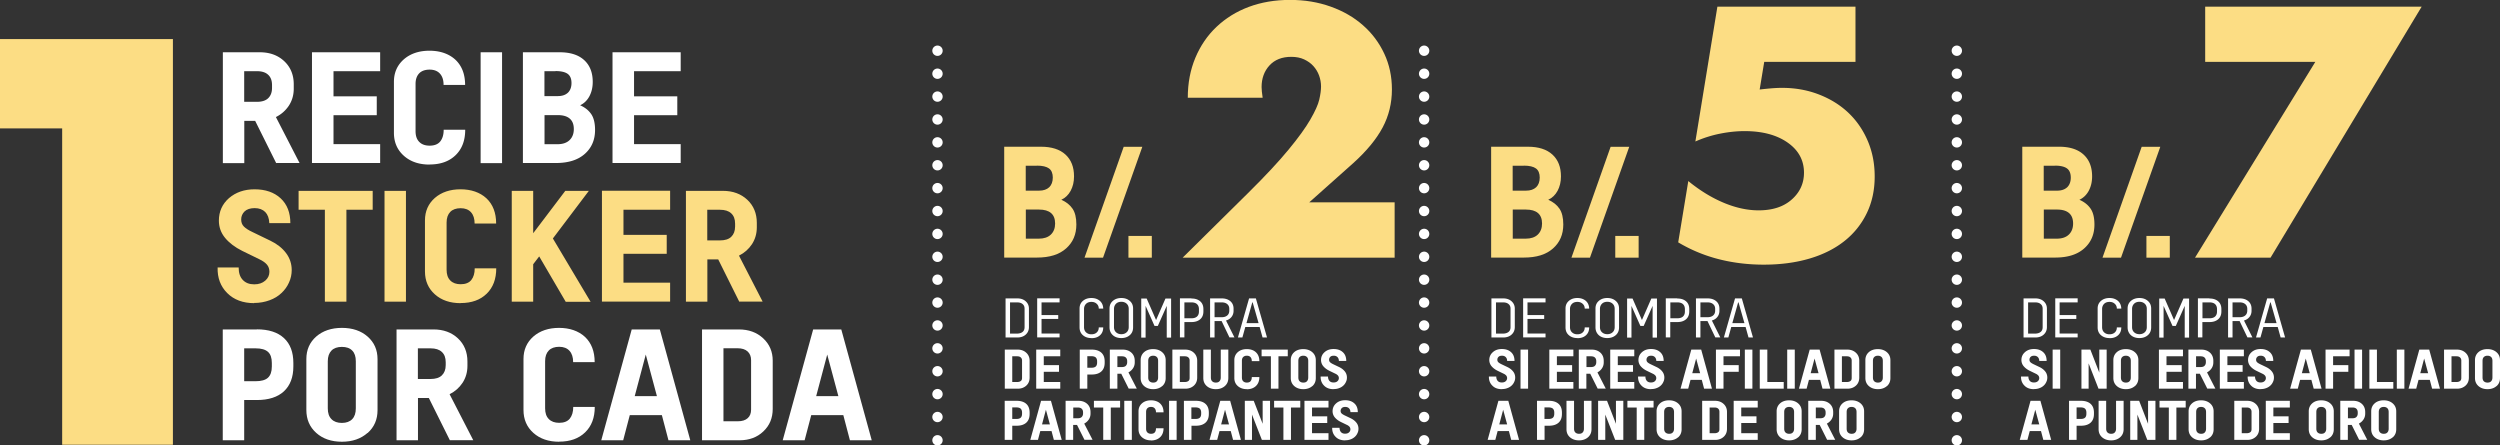
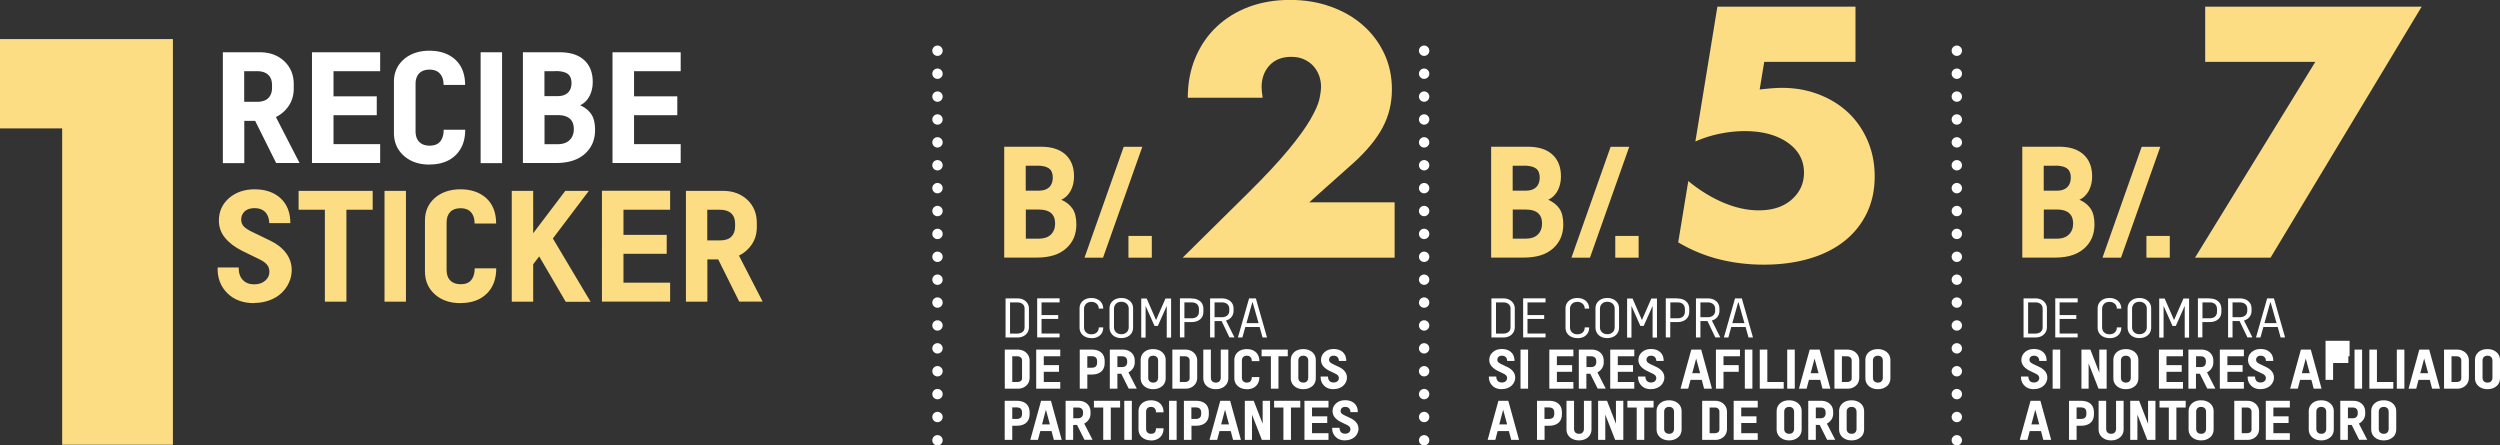
<svg xmlns="http://www.w3.org/2000/svg" id="Layer_1" viewBox="0 0 257.79 45.93">
  <rect x="0" y="0" width="257.79" height="45.93" fill="#333333" stroke="none" />
  <defs>
    <style>.st0{fill:#fff}.st1{stroke-dasharray:0 2.36}.st1,.st2{fill:none;stroke:#fff;stroke-linecap:round;stroke-linejoin:round;stroke-width:1.07px}.st3{fill:#fcdd84}</style>
  </defs>
  <path d="M109.44 20.6c.5.22.88.52 1.15.91.27.39.4.94.4 1.64 0 1.02-.35 1.84-1.06 2.47s-1.7.94-3 .94h-3.38V15.13h3.79c1.1 0 1.94.27 2.53.81s.88 1.29.88 2.25c0 .57-.12 1.06-.35 1.49-.23.42-.55.73-.96.92Zm-2.53-3.51h-1.14v2.57h1.37c.46 0 .8-.12 1.05-.35.24-.23.37-.57.37-1s-.13-.75-.39-.94c-.26-.19-.68-.29-1.25-.29Zm.21 7.52c.53 0 .95-.14 1.24-.42.29-.28.44-.66.44-1.14s-.14-.84-.42-1.08-.69-.36-1.23-.36h-1.37v3h1.35ZM111.83 26.57l4.04-11.43h1.92l-4.05 11.43h-1.91ZM116.36 26.57v-2.24h2.41v2.24h-2.41Z" class="st3" />
  <path d="M103.69 34.8v-4.03h1.22c.35 0 .64.1.86.3s.33.45.33.75v1.91c0 .31-.11.57-.33.77s-.51.3-.87.3h-1.22Zm.45-.4h.72c.25 0 .44-.06.58-.17.14-.11.21-.28.21-.49v-1.91c0-.21-.07-.37-.21-.48-.14-.12-.33-.17-.58-.17h-.71v3.22ZM109.26 31.18h-1.86v1.31h1.72v.4h-1.72v1.5h1.86v.4h-2.31v-4.03h2.31v.4ZM112.53 34.86c-.35 0-.64-.1-.87-.3s-.34-.47-.34-.8v-1.95c0-.32.11-.58.34-.78.23-.2.52-.3.88-.3s.64.1.87.29c.22.2.34.46.35.8h-.46c0-.21-.08-.38-.22-.5-.14-.13-.32-.19-.54-.19-.23 0-.42.07-.55.2s-.21.31-.21.53v1.87c0 .23.07.41.21.54.14.13.32.2.54.2.24 0 .42-.06.56-.19.14-.13.21-.3.21-.52h.46c0 .34-.11.61-.33.81-.22.2-.51.3-.88.3ZM115.63 34.86c-.36 0-.66-.1-.88-.3s-.34-.47-.34-.8v-1.95c0-.32.11-.58.34-.78.23-.2.52-.3.88-.3s.64.1.87.3c.23.2.34.46.34.78v1.95c0 .33-.11.6-.34.8-.23.2-.52.3-.88.3Zm0-.4c.23 0 .41-.07.55-.2.14-.13.21-.31.21-.53v-1.88c0-.22-.07-.4-.21-.53s-.32-.2-.55-.2-.42.07-.55.2-.21.31-.21.53v1.88c0 .22.07.4.21.53.14.13.32.2.55.2ZM120.2 30.78h.56v4.03h-.45v-3.27l-.92 2.07h-.34l-.92-2.07v3.27h-.45v-4.03h.56l.97 2.22.97-2.22ZM122.86 30.78c.38 0 .68.1.9.29s.33.46.33.8v.25c0 .34-.11.61-.33.8-.22.19-.52.29-.9.29h-.73v1.58h-.46v-4.03h1.19Zm.77 1.34v-.24c0-.22-.07-.4-.2-.52s-.33-.18-.58-.18h-.72v1.64h.72c.25 0 .45-.06.58-.18.13-.12.2-.29.2-.52ZM126.78 34.8l-.81-1.69h-.73v1.69h-.46v-4.03h1.2c.37 0 .67.1.89.29.22.19.33.45.33.76v.23c0 .24-.07.45-.21.63-.14.18-.33.3-.57.37l.87 1.74h-.5Zm-1.54-3.62v1.53h.73c.25 0 .44-.06.58-.18s.21-.29.21-.5v-.18c0-.21-.07-.37-.21-.49s-.33-.18-.58-.18h-.73ZM130.19 34.8l-.3-1.08h-1.48l-.3 1.08h-.46l1.15-4.03h.7l1.15 4.03h-.45Zm-1.66-1.48h1.25l-.61-2.14h-.04l-.6 2.14ZM103.61 40.08v-4.03h1.33c.36 0 .65.11.88.32.23.21.35.49.35.82v1.75c0 .33-.11.61-.34.82-.23.21-.52.32-.87.32h-1.36Zm.78-.69h.52c.15 0 .27-.04.36-.11s.12-.18.12-.31v-1.79c0-.13-.04-.24-.13-.32-.08-.08-.21-.12-.37-.12h-.51v2.65ZM109.33 36.74h-1.7v.91h1.57v.69h-1.57v1.05h1.7v.69h-2.48v-4.03h2.48v.69ZM112.58 36.05c.43 0 .76.11.99.32.23.21.34.51.34.9v.13c0 .39-.11.69-.34.9-.23.21-.56.32-.99.32h-.46v1.46h-.78v-4.03h1.24Zm.55 1.35v-.13c0-.19-.05-.32-.14-.41-.09-.08-.24-.13-.45-.13h-.42v1.19h.42c.21 0 .35-.04.45-.13.09-.08.14-.22.14-.41ZM116.39 40.08l-.77-1.54h-.4v1.54h-.78v-4.03h1.34c.36 0 .66.11.89.32s.34.5.34.84v.16c0 .23-.06.43-.18.61s-.28.32-.47.42l.86 1.67h-.84Zm-1.17-3.34v1.11h.46c.18 0 .32-.04.41-.13.09-.09.14-.21.14-.37v-.11c0-.16-.05-.29-.14-.37-.09-.09-.23-.13-.41-.13h-.46ZM119.84 39.81c-.24.21-.55.32-.93.32s-.69-.11-.93-.32c-.24-.21-.36-.49-.36-.83v-1.85c0-.33.12-.61.36-.82.24-.21.55-.31.93-.31s.69.11.93.32.36.48.36.82v1.85c0 .34-.12.62-.36.83Zm-1.31-.5c.09.09.21.14.38.14s.29-.04.38-.14.13-.22.13-.39v-1.71c0-.17-.04-.3-.13-.39s-.21-.14-.38-.14-.29.05-.38.14-.13.22-.13.39v1.71c0 .17.04.3.13.39ZM120.89 40.08v-4.03h1.33c.36 0 .65.11.88.32.23.21.35.49.35.82v1.75c0 .33-.11.61-.34.82-.23.21-.52.32-.87.32h-1.36Zm.78-.69h.52c.15 0 .27-.04.36-.11s.12-.18.12-.31v-1.79c0-.13-.04-.24-.13-.32-.08-.08-.21-.12-.37-.12h-.51v2.65ZM126.3 39.81c-.24.21-.55.32-.93.32s-.69-.11-.93-.32c-.24-.21-.36-.49-.36-.83v-2.93h.78v2.87c0 .17.04.3.13.39s.21.14.38.14.29-.04.38-.14.13-.22.13-.39v-2.87h.78v2.93c0 .34-.12.62-.36.83ZM128.57 40.13c-.38 0-.69-.11-.93-.32-.24-.21-.36-.49-.36-.83v-1.85c0-.33.12-.61.36-.82.24-.21.55-.31.93-.31s.71.11.94.33c.23.22.35.52.35.91h-.78c0-.17-.04-.31-.13-.41-.09-.1-.21-.15-.38-.15s-.29.05-.38.14-.13.22-.13.39v1.71c0 .17.04.3.13.39s.21.14.38.14c.18 0 .31-.05.39-.15.08-.1.12-.24.12-.42h.78c0 .39-.12.7-.35.92s-.55.34-.94.34ZM132.79 36.05v.69h-.96v3.34h-.78v-3.34h-.96v-.69h2.69ZM135.32 39.81c-.24.21-.55.32-.93.32s-.69-.11-.93-.32c-.24-.21-.36-.49-.36-.83v-1.85c0-.33.12-.61.36-.82.24-.21.55-.31.93-.31s.69.11.93.32.36.48.36.82v1.85c0 .34-.12.62-.36.83Zm-1.31-.5c.09.09.21.14.38.14s.29-.04.38-.14.13-.22.13-.39v-1.71c0-.17-.04-.3-.13-.39s-.21-.14-.38-.14-.29.05-.38.14-.13.22-.13.39v1.71c0 .17.04.3.13.39ZM137.51 40.13c-.41 0-.74-.12-.98-.37-.24-.24-.36-.55-.35-.93h.76c0 .19.05.34.15.45.1.11.24.16.42.16.17 0 .3-.04.4-.13a.422.422 0 0 0 .06-.58.808.808 0 0 0-.28-.2l-.62-.3c-.26-.13-.47-.29-.62-.47a.998.998 0 0 1-.23-.63c0-.33.12-.6.37-.82s.55-.32.93-.32c.4 0 .71.11.95.33.24.22.35.52.35.9h-.76c0-.18-.06-.31-.15-.4s-.22-.14-.38-.14-.28.04-.36.12a.4.4 0 0 0-.12.29c0 .11.03.19.1.26s.17.13.31.2l.65.31c.24.12.43.27.57.45.14.18.21.39.21.62 0 .16-.03.31-.1.45-.06.14-.15.27-.27.38-.12.11-.26.2-.43.26-.17.07-.36.1-.56.1ZM104.84 41.33c.43 0 .76.11.99.32.23.21.34.51.34.9v.13c0 .39-.11.69-.34.9-.23.21-.56.32-.99.32h-.46v1.46h-.78v-4.03h1.24Zm.55 1.35v-.13c0-.19-.05-.32-.14-.41-.09-.08-.24-.13-.45-.13h-.42v1.19h.42c.21 0 .35-.04.45-.13.09-.08.14-.22.14-.41ZM108.67 45.36l-.24-.91h-1.16l-.24.91h-.79l1.11-4.03h1.02l1.11 4.03h-.79Zm-1.22-1.6h.81l-.41-1.51-.4 1.51ZM111.83 45.36l-.77-1.54h-.4v1.54h-.78v-4.03h1.34c.36 0 .66.11.89.32s.34.5.34.84v.16c0 .23-.06.43-.18.61s-.28.32-.47.42l.86 1.67h-.84Zm-1.16-3.34v1.11h.46c.18 0 .32-.04.41-.13.09-.09.14-.21.14-.37v-.11c0-.16-.05-.29-.14-.37-.09-.09-.23-.13-.41-.13h-.46ZM115.5 41.33v.69h-.96v3.34h-.78v-3.34h-.96v-.69h2.69ZM115.93 45.36v-4.03h.78v4.03h-.78ZM118.69 45.41c-.38 0-.69-.11-.93-.32-.24-.21-.36-.49-.36-.83v-1.85c0-.33.12-.61.36-.82.24-.21.55-.31.93-.31s.71.11.94.33c.23.22.35.52.35.91h-.78c0-.17-.04-.31-.13-.41-.09-.1-.21-.15-.38-.15s-.29.05-.38.14-.13.22-.13.39v1.71c0 .17.04.3.13.39s.21.14.38.14c.18 0 .31-.05.39-.15.08-.1.12-.24.12-.42h.78c0 .39-.12.7-.35.92s-.55.34-.94.34ZM120.55 45.36v-4.03h.78v4.03h-.78ZM123.32 41.33c.43 0 .76.11.99.32.23.21.34.51.34.9v.13c0 .39-.11.69-.34.9-.23.21-.56.32-.99.32h-.46v1.46h-.78v-4.03h1.24Zm.54 1.35v-.13c0-.19-.05-.32-.14-.41-.09-.08-.24-.13-.45-.13h-.42v1.19h.42c.21 0 .35-.04.45-.13.09-.08.14-.22.14-.41ZM127.15 45.36l-.24-.91h-1.16l-.24.91h-.79l1.11-4.03h1.02l1.11 4.03h-.79Zm-1.23-1.6h.81l-.41-1.51-.4 1.51ZM130.21 41.33h.75v4.03h-.84l-1.02-2.61v2.61h-.74v-4.03h.92l.92 2.37v-2.37ZM134.08 41.33v.69h-.96v3.34h-.78v-3.34h-.96v-.69h2.69ZM136.99 42.02h-1.7v.91h1.57v.69h-1.57v1.05h1.7v.69h-2.48v-4.03h2.48v.69ZM138.7 45.41c-.41 0-.74-.12-.98-.37-.24-.24-.36-.55-.35-.93h.76c0 .19.05.34.15.45.1.11.24.16.42.16.17 0 .3-.04.4-.13a.422.422 0 0 0 .06-.58.808.808 0 0 0-.28-.2l-.62-.3c-.26-.13-.47-.29-.62-.47a.998.998 0 0 1-.23-.63c0-.33.12-.6.37-.82s.55-.32.93-.32c.4 0 .71.11.95.33.24.22.35.52.35.9h-.76c0-.18-.06-.31-.15-.4s-.22-.14-.38-.14-.28.04-.36.12a.4.4 0 0 0-.12.29c0 .11.03.19.1.26s.17.13.31.2l.65.31c.24.12.43.27.57.45.14.18.21.39.21.62 0 .16-.03.31-.1.45-.06.14-.15.27-.27.38-.12.11-.26.2-.43.26-.17.07-.36.1-.56.1ZM28.48 16.82l-2.17-4.36h-1.12v4.36h-2.21V5.39h3.81c1.03 0 1.87.31 2.52.92s.98 1.41.98 2.38v.46c0 .65-.17 1.23-.5 1.74-.34.51-.78.9-1.34 1.18l2.44 4.74h-2.38Zm-3.3-9.48v3.16h1.3c.52 0 .91-.12 1.17-.37.26-.25.4-.6.4-1.06v-.3c0-.46-.13-.81-.4-1.06s-.65-.37-1.17-.37h-1.3ZM39.2 7.34h-4.81v2.59h4.46v1.95h-4.46v2.98h4.81v1.95h-7.03V5.39h7.03v1.95ZM44.29 16.97c-1.08 0-1.97-.3-2.65-.91s-1.02-1.39-1.02-2.37V8.44c0-.95.34-1.72 1.02-2.32.68-.59 1.57-.89 2.65-.89s2 .31 2.67.93c.66.62 1 1.49 1 2.6h-2.22c0-.49-.12-.88-.37-1.16-.25-.28-.61-.42-1.07-.42s-.83.13-1.07.38c-.25.26-.38.62-.38 1.1v4.86c0 .48.12.85.38 1.11.25.26.61.39 1.07.39.5 0 .87-.15 1.1-.44s.35-.69.35-1.2h2.22c0 1.11-.33 1.98-.99 2.62-.66.64-1.55.96-2.67.96ZM49.56 16.82V5.39h2.21v11.43h-2.21ZM59.81 10.85c.5.22.88.52 1.15.91.27.39.4.94.4 1.64 0 1.02-.35 1.84-1.06 2.47s-1.7.94-3 .94h-3.38V5.39h3.79c1.1 0 1.94.27 2.53.81s.88 1.29.88 2.25c0 .57-.12 1.06-.35 1.49-.23.42-.55.73-.96.92Zm-2.53-3.51h-1.14v2.57h1.37c.46 0 .8-.12 1.05-.35.24-.23.37-.57.37-1s-.13-.75-.39-.94c-.26-.19-.68-.29-1.25-.29Zm.21 7.53c.53 0 .95-.14 1.24-.42.29-.28.44-.66.44-1.14s-.14-.84-.42-1.08-.69-.36-1.23-.36h-1.37v3h1.35ZM70.19 7.34h-4.81v2.59h4.46v1.95h-4.46v2.98h4.81v1.95h-7.03V5.39h7.03v1.95Z" class="st0" />
  <path d="M26.22 31.26c-1.17 0-2.1-.35-2.79-1.04-.69-.69-1.02-1.57-.99-2.64h2.17c0 .55.13.97.42 1.28.29.31.68.46 1.19.46.47 0 .84-.13 1.13-.38s.43-.56.43-.91c0-.29-.08-.54-.25-.74-.17-.2-.43-.39-.79-.56l-1.76-.86c-.75-.37-1.34-.82-1.77-1.34s-.64-1.12-.64-1.78c0-.94.35-1.71 1.04-2.32.7-.6 1.58-.91 2.64-.91 1.12 0 2.02.31 2.69.93.67.62 1 1.48 1 2.56h-2.17c-.02-.5-.16-.88-.42-1.15-.26-.26-.63-.4-1.09-.4s-.81.12-1.04.34c-.23.23-.35.5-.35.83 0 .3.09.54.28.73.19.19.48.38.89.57l1.84.89c.69.33 1.23.76 1.62 1.28.39.52.58 1.11.58 1.75 0 .44-.09.87-.28 1.28-.18.41-.44.77-.77 1.08-.33.32-.74.57-1.23.75s-1.03.28-1.6.28ZM38.43 19.68v1.95h-2.71v9.48H33.5v-9.48h-2.71v-1.95h7.65ZM39.65 31.11V19.68h2.21v11.43h-2.21ZM47.49 31.26c-1.08 0-1.97-.3-2.65-.91s-1.02-1.39-1.02-2.37v-5.25c0-.95.34-1.72 1.02-2.32.68-.59 1.57-.89 2.65-.89s2 .31 2.67.93c.66.62 1 1.49 1 2.6h-2.22c0-.49-.12-.88-.37-1.16-.25-.28-.61-.42-1.07-.42s-.83.13-1.07.38c-.25.26-.38.62-.38 1.1v4.86c0 .48.12.85.38 1.11.25.26.61.39 1.07.39.5 0 .87-.15 1.1-.44s.35-.69.35-1.2h2.22c0 1.11-.33 1.98-.99 2.62-.66.64-1.55.96-2.67.96ZM58.33 31.11l-2.73-4.67-.62.81v3.86h-2.21V19.68h2.21v4.37l3.31-4.37h2.43l-3.71 4.91 3.89 6.53h-2.57ZM69.1 21.63h-4.81v2.59h4.46v1.95h-4.46v2.98h4.81v1.95h-7.03V19.67h7.03v1.95ZM76.23 31.11l-2.17-4.36h-1.12v4.36h-2.21V19.68h3.81c1.03 0 1.87.31 2.52.92s.98 1.41.98 2.38v.46c0 .65-.17 1.23-.5 1.74-.34.51-.78.9-1.34 1.18l2.44 4.74h-2.38Zm-3.3-9.48v3.16h1.3c.52 0 .91-.12 1.17-.37.26-.25.4-.6.4-1.06v-.3c0-.46-.13-.81-.4-1.06s-.65-.37-1.17-.37h-1.3Z" class="st3" />
-   <path d="M26.48 33.96c1.22 0 2.15.3 2.8.9s.97 1.46.97 2.57v.36c0 1.11-.33 1.96-.97 2.56-.65.6-1.58.9-2.8.9h-1.3v4.15h-2.21V33.97h3.51Zm1.55 3.83v-.36c0-.53-.13-.91-.4-1.15s-.69-.36-1.27-.36h-1.18v3.39h1.18c.58 0 1.01-.12 1.27-.36s.4-.62.4-1.15ZM37.9 44.64c-.68.6-1.56.91-2.64.91s-1.97-.3-2.65-.91-1.02-1.39-1.02-2.37v-5.25c0-.95.34-1.72 1.02-2.32.68-.59 1.57-.89 2.65-.89s1.97.3 2.65.9c.68.6 1.02 1.37 1.02 2.33v5.25c0 .97-.34 1.75-1.02 2.36Zm-3.72-1.42c.25.26.61.39 1.07.39s.82-.13 1.07-.39c.25-.26.37-.63.37-1.11v-4.86c0-.48-.12-.85-.37-1.1-.25-.26-.61-.38-1.07-.38s-.83.13-1.07.38c-.25.26-.38.62-.38 1.1v4.86c0 .48.12.85.38 1.11ZM46.39 45.4l-2.17-4.36H43.1v4.36h-2.21V33.97h3.81c1.03 0 1.87.31 2.52.92s.98 1.41.98 2.38v.46c0 .65-.17 1.23-.5 1.74-.34.51-.78.9-1.34 1.18l2.44 4.74h-2.38Zm-3.3-9.48v3.16h1.3c.52 0 .91-.12 1.17-.37.26-.25.4-.6.4-1.06v-.3c0-.46-.13-.81-.4-1.06s-.65-.37-1.17-.37h-1.3ZM57.65 45.55c-1.08 0-1.97-.3-2.65-.91s-1.02-1.39-1.02-2.37v-5.25c0-.95.34-1.72 1.02-2.32.68-.59 1.57-.89 2.65-.89s2 .31 2.67.93c.66.62 1 1.49 1 2.6H59.1c0-.49-.12-.88-.37-1.16-.25-.28-.61-.42-1.07-.42s-.83.13-1.07.38c-.25.26-.38.62-.38 1.1v4.86c0 .48.12.85.38 1.11.25.26.61.39 1.07.39.5 0 .87-.15 1.1-.44s.35-.69.35-1.2h2.22c0 1.11-.33 1.98-.99 2.62-.66.64-1.55.96-2.67.96ZM68.93 45.4l-.68-2.59h-3.31l-.68 2.59H62l3.14-11.43h2.9l3.14 11.43h-2.25Zm-3.48-4.55h2.29l-1.15-4.29-1.14 4.29ZM72.39 45.4V33.97h3.79c1.02 0 1.85.3 2.51.91s.99 1.38.99 2.31v4.97c0 .95-.32 1.72-.97 2.33-.64.61-1.46.91-2.46.91h-3.86Zm2.22-1.96h1.48c.44 0 .78-.11 1.01-.32.24-.21.35-.51.35-.89v-5.09c0-.38-.12-.68-.36-.9s-.59-.33-1.04-.33H74.6v7.53ZM87.64 45.4l-.68-2.59h-3.31l-.68 2.59h-2.26l3.14-11.43h2.9l3.14 11.43h-2.25Zm-3.48-4.55h2.29l-1.15-4.29-1.14 4.29Z" class="st0" />
  <path d="M96.67 5.23h0" class="st2" />
  <path d="M96.67 7.6v36.62" class="st1" />
  <path d="M96.67 45.4h0M146.85 5.23h0" class="st2" />
  <path d="M146.85 7.6v36.62" class="st1" />
  <path d="M146.85 45.4h0M201.78 5.23h0" class="st2" />
  <path d="M201.78 7.6v36.62" class="st1" />
  <path d="M201.78 45.4h0" class="st2" />
  <path d="M6.41 13.24H0V4.03h17.83v41.83H6.41V13.24ZM143.83 26.57h-21.88l6.74-6.66c1.78-1.76 3.17-3.25 4.18-4.48 1.01-1.22 1.76-2.26 2.25-3.11.49-.85.8-1.53.92-2.06s.18-.97.18-1.34c0-.39-.07-.77-.2-1.13s-.33-.69-.59-.98c-.26-.29-.58-.51-.96-.69-.37-.17-.81-.26-1.32-.26-.96 0-1.71.3-2.25.89s-.81 1.34-.81 2.23c0 .25.04.62.11 1.1h-7.72c0-1.51.26-2.88.78-4.12s1.24-2.3 2.18-3.19c.94-.89 2.05-1.58 3.33-2.06 1.29-.48 2.7-.72 4.24-.72s2.91.23 4.2.69c1.29.46 2.4 1.1 3.33 1.92.94.82 1.67 1.8 2.2 2.93.53 1.13.79 2.36.79 3.69 0 1.42-.32 2.73-.96 3.93-.64 1.2-1.65 2.43-3.05 3.69l-4.51 4.02h8.8v5.7ZM159.65 20.6c.5.22.88.52 1.15.91.27.39.4.94.4 1.64 0 1.02-.35 1.84-1.06 2.47s-1.7.94-3 .94h-3.38V15.13h3.79c1.1 0 1.94.27 2.53.81s.88 1.29.88 2.25c0 .57-.12 1.06-.35 1.49-.23.42-.55.73-.96.92Zm-2.53-3.51h-1.14v2.57h1.37c.46 0 .8-.12 1.05-.35.24-.23.37-.57.37-1s-.13-.75-.39-.94c-.26-.19-.68-.29-1.25-.29Zm.21 7.52c.53 0 .95-.14 1.24-.42.29-.28.44-.66.44-1.14s-.14-.84-.42-1.08-.69-.36-1.23-.36h-1.37v3h1.35ZM162.04 26.57l4.04-11.43H168l-4.05 11.43h-1.91ZM166.56 26.57v-2.24h2.41v2.24h-2.41Z" class="st3" />
  <path d="M153.79 34.8v-4.03h1.22c.35 0 .64.1.86.3s.33.45.33.75v1.91c0 .31-.11.57-.33.77s-.51.3-.87.3h-1.22Zm.46-.4h.72c.25 0 .44-.06.58-.17.14-.11.21-.28.21-.49v-1.91c0-.21-.07-.37-.21-.48-.14-.12-.33-.17-.58-.17h-.71v3.22ZM159.37 31.18h-1.86v1.31h1.72v.4h-1.72v1.5h1.86v.4h-2.31v-4.03h2.31v.4ZM162.64 34.86c-.35 0-.64-.1-.87-.3s-.34-.47-.34-.8v-1.95c0-.32.11-.58.34-.78.23-.2.52-.3.88-.3s.64.1.87.29c.22.2.34.46.35.8h-.46c0-.21-.08-.38-.22-.5-.14-.13-.32-.19-.54-.19-.23 0-.42.07-.55.2s-.21.31-.21.53v1.87c0 .23.07.41.21.54.14.13.32.2.54.2.24 0 .42-.06.56-.19.14-.13.21-.3.21-.52h.46c0 .34-.11.61-.33.81-.22.2-.51.3-.88.3ZM165.74 34.86c-.36 0-.66-.1-.88-.3s-.34-.47-.34-.8v-1.95c0-.32.11-.58.34-.78.23-.2.52-.3.88-.3s.64.1.87.3c.23.2.34.46.34.78v1.95c0 .33-.11.6-.34.8-.23.2-.52.3-.88.3Zm0-.4c.23 0 .41-.07.55-.2.14-.13.21-.31.21-.53v-1.88c0-.22-.07-.4-.21-.53s-.32-.2-.55-.2-.42.07-.55.2-.21.31-.21.53v1.88c0 .22.07.4.21.53.14.13.32.2.55.2ZM170.3 30.78h.56v4.03h-.45v-3.27l-.92 2.07h-.34l-.92-2.07v3.27h-.45v-4.03h.56l.97 2.22.97-2.22ZM172.96 30.78c.38 0 .68.1.9.29s.33.46.33.8v.25c0 .34-.11.61-.33.8-.22.19-.52.29-.9.29h-.73v1.58h-.46v-4.03h1.19Zm.78 1.34v-.24c0-.22-.07-.4-.2-.52s-.33-.18-.58-.18h-.72v1.64h.72c.25 0 .45-.06.58-.18.13-.12.2-.29.2-.52ZM176.88 34.8l-.81-1.69h-.73v1.69h-.46v-4.03h1.2c.37 0 .67.1.89.29.22.19.33.45.33.76v.23c0 .24-.07.45-.21.63-.14.18-.33.3-.57.37l.87 1.74h-.5Zm-1.54-3.62v1.53h.73c.25 0 .44-.06.58-.18s.21-.29.21-.5v-.18c0-.21-.07-.37-.21-.49s-.33-.18-.58-.18h-.73ZM180.3 34.8l-.3-1.08h-1.48l-.3 1.08h-.46l1.15-4.03h.7l1.15 4.03h-.45Zm-1.67-1.48h1.25l-.61-2.14h-.04l-.6 2.14ZM154.86 40.13c-.41 0-.74-.12-.98-.37-.24-.24-.36-.55-.35-.93h.76c0 .19.05.34.15.45.1.11.24.16.42.16.17 0 .3-.04.4-.13a.422.422 0 0 0 .06-.58.808.808 0 0 0-.28-.2l-.62-.3c-.26-.13-.47-.29-.62-.47a.998.998 0 0 1-.23-.63c0-.33.12-.6.37-.82s.55-.32.93-.32c.4 0 .71.11.95.33.24.22.35.52.35.9h-.76c0-.18-.06-.31-.15-.4s-.22-.14-.38-.14-.28.04-.36.12a.4.4 0 0 0-.12.29c0 .11.03.19.1.26s.17.13.31.2l.65.31c.24.12.43.27.57.45.14.18.21.39.21.62 0 .16-.03.31-.1.45-.06.14-.15.27-.27.38-.12.11-.26.2-.43.26-.17.07-.36.1-.56.1ZM156.79 40.08v-4.03h.78v4.03h-.78ZM162.24 36.74h-1.7v.91h1.57v.69h-1.57v1.05h1.7v.69h-2.48v-4.03h2.48v.69ZM164.75 40.08l-.77-1.54h-.4v1.54h-.78v-4.03h1.34c.36 0 .66.11.89.32s.34.5.34.84v.16c0 .23-.06.43-.18.61s-.28.32-.47.42l.86 1.67h-.84Zm-1.16-3.34v1.11h.46c.18 0 .32-.04.41-.13.09-.09.14-.21.14-.37v-.11c0-.16-.05-.29-.14-.37-.09-.09-.23-.13-.41-.13h-.46ZM168.52 36.74h-1.7v.91h1.57v.69h-1.57v1.05h1.7v.69h-2.48v-4.03h2.48v.69ZM170.24 40.13c-.41 0-.74-.12-.98-.37-.24-.24-.36-.55-.35-.93h.76c0 .19.05.34.15.45.1.11.24.16.42.16.17 0 .3-.04.4-.13a.422.422 0 0 0 .06-.58.808.808 0 0 0-.28-.2l-.62-.3c-.26-.13-.47-.29-.62-.47a.998.998 0 0 1-.23-.63c0-.33.12-.6.37-.82s.55-.32.93-.32c.4 0 .71.11.95.33.24.22.35.52.35.9h-.76c0-.18-.06-.31-.15-.4s-.22-.14-.38-.14-.28.04-.36.12a.4.4 0 0 0-.12.29c0 .11.03.19.1.26s.17.13.31.2l.65.31c.24.12.43.27.57.45.14.18.21.39.21.62 0 .16-.03.31-.1.45-.06.14-.15.27-.27.38-.12.11-.26.2-.43.26-.17.07-.36.1-.56.1ZM175.72 40.08l-.24-.91h-1.16l-.24.91h-.79l1.11-4.03h1.02l1.11 4.03h-.79Zm-1.22-1.6h.81l-.41-1.51-.4 1.51ZM179.42 36.74h-1.7v.91h1.57v.69h-1.57v1.74h-.78v-4.03h2.48v.69ZM179.92 40.08v-4.03h.78v4.03h-.78ZM181.46 40.08v-4.03h.78v3.34h1.69v.69h-2.47ZM184.29 40.08v-4.03h.78v4.03h-.78ZM187.93 40.08l-.24-.91h-1.16l-.24.91h-.79l1.11-4.03h1.02l1.11 4.03h-.79Zm-1.22-1.6h.81l-.41-1.51-.4 1.51ZM189.16 40.08v-4.03h1.33c.36 0 .65.11.88.32.23.21.35.49.35.82v1.75c0 .33-.11.61-.34.82-.23.21-.52.32-.87.32h-1.36Zm.78-.69h.52c.15 0 .27-.04.36-.11s.12-.18.12-.31v-1.79c0-.13-.04-.24-.13-.32-.08-.08-.21-.12-.37-.12h-.51v2.65ZM194.57 39.81c-.24.21-.55.32-.93.32s-.69-.11-.93-.32c-.24-.21-.36-.49-.36-.83v-1.85c0-.33.12-.61.36-.82.24-.21.55-.31.93-.31s.69.11.93.32.36.48.36.82v1.85c0 .34-.12.62-.36.83Zm-1.31-.5c.09.09.21.14.38.14s.29-.04.38-.14.13-.22.13-.39v-1.71c0-.17-.04-.3-.13-.39s-.21-.14-.38-.14-.29.05-.38.14-.13.22-.13.39v1.71c0 .17.04.3.13.39ZM155.83 45.36l-.24-.91h-1.16l-.24.91h-.79l1.11-4.03h1.02l1.11 4.03h-.79Zm-1.23-1.6h.81l-.41-1.51-.4 1.51ZM159.73 41.33c.43 0 .76.11.99.32.23.21.34.51.34.9v.13c0 .39-.11.69-.34.9-.23.21-.56.32-.99.32h-.46v1.46h-.78v-4.03h1.24Zm.54 1.35v-.13c0-.19-.05-.32-.14-.41-.09-.08-.24-.13-.45-.13h-.42v1.19h.42c.21 0 .35-.04.45-.13.09-.08.14-.22.14-.41ZM163.75 45.09c-.24.21-.55.32-.93.32s-.69-.11-.93-.32c-.24-.21-.36-.49-.36-.83v-2.93h.78v2.87c0 .17.04.3.13.39s.21.14.38.14.29-.04.38-.14.13-.22.13-.39v-2.87h.78v2.93c0 .34-.12.62-.36.83ZM166.64 41.33h.75v4.03h-.84l-1.02-2.61v2.61h-.74v-4.03h.92l.92 2.37v-2.37ZM170.51 41.33v.69h-.96v3.34h-.78v-3.34h-.96v-.69h2.69ZM173.04 45.09c-.24.21-.55.32-.93.32s-.69-.11-.93-.32c-.24-.21-.36-.49-.36-.83v-1.85c0-.33.12-.61.36-.82.24-.21.55-.31.93-.31s.69.11.93.32.36.48.36.82v1.85c0 .34-.12.62-.36.83Zm-1.31-.5c.09.09.21.14.38.14s.29-.04.38-.14.13-.22.13-.39v-1.71c0-.17-.04-.3-.13-.39s-.21-.14-.38-.14-.29.05-.38.14-.13.22-.13.39v1.71c0 .17.04.3.13.39ZM175.52 45.36v-4.03h1.33c.36 0 .65.11.88.32.23.21.35.49.35.82v1.75c0 .33-.11.61-.34.82-.23.21-.52.32-.87.32h-1.36Zm.78-.69h.52c.15 0 .27-.04.36-.11s.12-.18.12-.31v-1.79c0-.13-.04-.24-.13-.32-.08-.08-.21-.12-.37-.12h-.51v2.65ZM181.25 42.02h-1.7v.91h1.57v.69h-1.57v1.05h1.7v.69h-2.48v-4.03h2.48v.69ZM185.42 45.09c-.24.21-.55.32-.93.32s-.69-.11-.93-.32c-.24-.21-.36-.49-.36-.83v-1.85c0-.33.12-.61.36-.82.24-.21.55-.31.93-.31s.69.11.93.32.36.48.36.82v1.85c0 .34-.12.62-.36.83Zm-1.31-.5c.09.09.21.14.38.14s.29-.04.38-.14.13-.22.13-.39v-1.71c0-.17-.04-.3-.13-.39s-.21-.14-.38-.14-.29.05-.38.14-.13.22-.13.39v1.71c0 .17.04.3.13.39ZM188.41 45.36l-.77-1.54h-.4v1.54h-.78v-4.03h1.34c.36 0 .66.11.89.32s.34.5.34.84v.16c0 .23-.06.43-.18.61s-.28.32-.47.42l.86 1.67h-.84Zm-1.17-3.34v1.11h.46c.18 0 .32-.04.41-.13.09-.09.14-.21.14-.37v-.11c0-.16-.05-.29-.14-.37-.09-.09-.23-.13-.41-.13h-.46ZM191.86 45.09c-.24.21-.55.32-.93.32s-.69-.11-.93-.32c-.24-.21-.36-.49-.36-.83v-1.85c0-.33.12-.61.36-.82.24-.21.55-.31.93-.31s.69.11.93.32.36.48.36.82v1.85c0 .34-.12.62-.36.83Zm-1.31-.5c.09.09.21.14.38.14s.29-.04.38-.14.13-.22.13-.39v-1.71c0-.17-.04-.3-.13-.39s-.21-.14-.38-.14-.29.05-.38.14-.13.22-.13.39v1.71c0 .17.04.3.13.39Z" class="st0" />
  <path d="M191.33 6.38h-9.41l-.47 2.85c.43-.05.83-.09 1.19-.12s.73-.05 1.12-.05c1.37 0 2.64.23 3.82.69 1.18.46 2.19 1.09 3.03 1.89.84.8 1.5 1.76 1.98 2.88.48 1.12.72 2.35.72 3.67 0 1.4-.27 2.66-.81 3.78a8.164 8.164 0 0 1-2.29 2.87c-.99.79-2.19 1.4-3.61 1.82-1.42.42-2.99.63-4.72.63-1.63 0-3.19-.19-4.67-.57-1.48-.38-2.87-.96-4.16-1.73l1.04-6.32c1.2.98 2.43 1.73 3.68 2.25s2.44.77 3.57.77c1.44 0 2.58-.37 3.42-1.12.84-.74 1.26-1.67 1.26-2.76 0-1.28-.56-2.32-1.69-3.11s-2.61-1.18-4.43-1.18c-.82 0-1.66.09-2.52.26s-1.72.44-2.56.81l2.27-13.9h14.24v5.7ZM214.42 20.6c.5.22.88.52 1.15.91.27.39.4.94.4 1.64 0 1.02-.35 1.84-1.06 2.47s-1.7.94-3 .94h-3.38V15.13h3.79c1.1 0 1.94.27 2.53.81s.88 1.29.88 2.25c0 .57-.12 1.06-.35 1.49-.23.42-.55.73-.96.92Zm-2.54-3.51h-1.14v2.57h1.37c.46 0 .8-.12 1.05-.35.24-.23.37-.57.37-1s-.13-.75-.39-.94c-.26-.19-.68-.29-1.25-.29Zm.21 7.52c.53 0 .95-.14 1.24-.42.29-.28.44-.66.44-1.14s-.14-.84-.42-1.08-.69-.36-1.23-.36h-1.37v3h1.35ZM216.8 26.57l4.04-11.43h1.92l-4.05 11.43h-1.91ZM221.33 26.57v-2.24h2.41v2.24h-2.41Z" class="st3" />
-   <path d="M208.66 34.8v-4.03h1.22c.35 0 .64.1.86.3s.33.45.33.75v1.91c0 .31-.11.57-.33.77s-.51.3-.87.3h-1.22Zm.46-.4h.72c.25 0 .44-.06.58-.17.14-.11.21-.28.21-.49v-1.91c0-.21-.07-.37-.21-.48-.14-.12-.33-.17-.58-.17h-.71v3.22ZM214.24 31.18h-1.86v1.31h1.72v.4h-1.72v1.5h1.86v.4h-2.31v-4.03h2.31v.4ZM217.51 34.86c-.35 0-.64-.1-.87-.3s-.34-.47-.34-.8v-1.95c0-.32.11-.58.34-.78.23-.2.52-.3.88-.3s.64.1.87.29c.22.2.34.46.35.8h-.46c0-.21-.08-.38-.22-.5-.14-.13-.32-.19-.54-.19-.23 0-.42.07-.55.2s-.21.31-.21.53v1.87c0 .23.07.41.21.54.14.13.32.2.54.2.24 0 .42-.06.56-.19.14-.13.21-.3.21-.52h.46c0 .34-.11.61-.33.81-.22.2-.51.3-.88.3ZM220.61 34.86c-.36 0-.66-.1-.88-.3s-.34-.47-.34-.8v-1.95c0-.32.11-.58.34-.78.23-.2.52-.3.88-.3s.64.1.87.3c.23.2.34.46.34.78v1.95c0 .33-.11.6-.34.8-.23.2-.52.3-.88.3Zm0-.4c.23 0 .41-.07.55-.2.14-.13.21-.31.21-.53v-1.88c0-.22-.07-.4-.21-.53s-.32-.2-.55-.2-.42.07-.55.2-.21.31-.21.53v1.88c0 .22.07.4.21.53.14.13.32.2.55.2ZM225.17 30.78h.56v4.03h-.45v-3.27l-.92 2.07h-.34l-.92-2.07v3.27h-.45v-4.03h.56l.97 2.22.97-2.22ZM227.83 30.78c.38 0 .68.1.9.29s.33.46.33.8v.25c0 .34-.11.61-.33.8-.22.19-.52.29-.9.29h-.73v1.58h-.46v-4.03h1.19Zm.78 1.34v-.24c0-.22-.07-.4-.2-.52s-.33-.18-.58-.18h-.72v1.64h.72c.25 0 .45-.06.58-.18.13-.12.2-.29.2-.52ZM231.75 34.8l-.81-1.69h-.73v1.69h-.46v-4.03h1.2c.37 0 .67.1.89.29.22.19.33.45.33.76v.23c0 .24-.07.45-.21.63-.14.18-.33.3-.57.37l.87 1.74h-.5Zm-1.54-3.62v1.53h.73c.25 0 .44-.06.58-.18s.21-.29.21-.5v-.18c0-.21-.07-.37-.21-.49s-.33-.18-.58-.18h-.73ZM235.17 34.8l-.3-1.08h-1.48l-.3 1.08h-.46l1.15-4.03h.7l1.15 4.03h-.45Zm-1.67-1.48h1.25l-.61-2.14h-.04l-.6 2.14ZM209.73 40.13c-.41 0-.74-.12-.98-.37-.24-.24-.36-.55-.35-.93h.76c0 .19.05.34.15.45.1.11.24.16.42.16.17 0 .3-.04.4-.13a.422.422 0 0 0 .06-.58.808.808 0 0 0-.28-.2l-.62-.3c-.26-.13-.47-.29-.62-.47a.998.998 0 0 1-.23-.63c0-.33.12-.6.37-.82s.55-.32.93-.32c.4 0 .71.11.95.33.24.22.35.52.35.9h-.76c0-.18-.06-.31-.15-.4s-.22-.14-.38-.14-.28.04-.36.12a.4.4 0 0 0-.12.29c0 .11.03.19.1.26s.17.13.31.2l.65.31c.24.12.43.27.57.45.14.18.21.39.21.62 0 .16-.03.31-.1.45-.06.14-.15.27-.27.38-.12.11-.26.2-.43.26-.17.07-.36.1-.56.1ZM211.66 40.08v-4.03h.78v4.03h-.78ZM216.48 36.05h.75v4.03h-.84l-1.02-2.61v2.61h-.74v-4.03h.92l.92 2.37v-2.37ZM220.14 39.81c-.24.21-.55.32-.93.32s-.69-.11-.93-.32c-.24-.21-.36-.49-.36-.83v-1.85c0-.33.12-.61.36-.82.24-.21.55-.31.93-.31s.69.11.93.32.36.48.36.82v1.85c0 .34-.12.62-.36.83Zm-1.31-.5c.09.09.21.14.38.14s.29-.04.38-.14.13-.22.13-.39v-1.71c0-.17-.04-.3-.13-.39s-.21-.14-.38-.14-.29.05-.38.14-.13.22-.13.39v1.71c0 .17.04.3.13.39ZM225.1 36.74h-1.7v.91h1.57v.69h-1.57v1.05h1.7v.69h-2.48v-4.03h2.48v.69ZM227.61 40.08l-.77-1.54h-.4v1.54h-.78v-4.03H227c.36 0 .66.11.89.32s.34.5.34.84v.16c0 .23-.06.43-.18.61s-.28.32-.47.42l.86 1.67h-.84Zm-1.16-3.34v1.11h.46c.18 0 .32-.04.41-.13.09-.09.14-.21.14-.37v-.11c0-.16-.05-.29-.14-.37-.09-.09-.23-.13-.41-.13h-.46ZM231.38 36.74h-1.7v.91h1.57v.69h-1.57v1.05h1.7v.69h-2.48v-4.03h2.48v.69ZM233.1 40.13c-.41 0-.74-.12-.98-.37-.24-.24-.36-.55-.35-.93h.76c0 .19.05.34.15.45.1.11.24.16.42.16.17 0 .3-.04.4-.13a.422.422 0 0 0 .06-.58.808.808 0 0 0-.28-.2l-.62-.3c-.26-.13-.47-.29-.62-.47a.998.998 0 0 1-.23-.63c0-.33.12-.6.37-.82s.55-.32.93-.32c.4 0 .71.11.95.33.24.22.35.52.35.9h-.76c0-.18-.06-.31-.15-.4s-.22-.14-.38-.14-.28.04-.36.12a.4.4 0 0 0-.12.29c0 .11.03.19.1.26s.17.13.31.2l.65.31c.24.12.43.27.57.45.14.18.21.39.21.62 0 .16-.03.31-.1.45-.06.14-.15.27-.27.38-.12.11-.26.2-.43.26-.17.07-.36.1-.56.1ZM238.58 40.08l-.24-.91h-1.16l-.24.91h-.79l1.11-4.03h1.02l1.11 4.03h-.79Zm-1.22-1.6h.81l-.41-1.51-.4 1.51ZM242.28 36.74h-1.7v.91h1.57v.69h-1.57v1.74h-.78v-4.03h2.48v.69ZM242.79 40.08v-4.03h.78v4.03h-.78ZM244.32 40.08v-4.03h.78v3.34h1.69v.69h-2.47ZM247.15 40.08v-4.03h.78v4.03h-.78ZM250.79 40.08l-.24-.91h-1.16l-.24.91h-.79l1.11-4.03h1.02l1.11 4.03h-.79Zm-1.22-1.6h.81l-.41-1.51-.4 1.51ZM252.02 40.08v-4.03h1.33c.36 0 .65.11.88.32.23.21.35.49.35.82v1.75c0 .33-.11.61-.34.82-.23.21-.52.32-.87.32h-1.36Zm.78-.69h.52c.15 0 .27-.04.36-.11s.12-.18.12-.31v-1.79c0-.13-.04-.24-.13-.32-.08-.08-.21-.12-.37-.12h-.51v2.65ZM257.43 39.81c-.24.21-.55.32-.93.32s-.69-.11-.93-.32c-.24-.21-.36-.49-.36-.83v-1.85c0-.33.12-.61.36-.82.24-.21.55-.31.93-.31s.69.11.93.32.36.48.36.82v1.85c0 .34-.12.62-.36.83Zm-1.31-.5c.09.09.21.14.38.14s.29-.04.38-.14.13-.22.13-.39v-1.71c0-.17-.04-.3-.13-.39s-.21-.14-.38-.14-.29.05-.38.14-.13.22-.13.39v1.71c0 .17.04.3.13.39ZM210.7 45.36l-.24-.91h-1.16l-.24.91h-.79l1.11-4.03h1.02l1.11 4.03h-.79Zm-1.23-1.6h.81l-.41-1.51-.4 1.51ZM214.59 41.33c.43 0 .76.11.99.32.23.21.34.51.34.9v.13c0 .39-.11.69-.34.9-.23.21-.56.32-.99.32h-.46v1.46h-.78v-4.03h1.24Zm.55 1.35v-.13c0-.19-.05-.32-.14-.41-.09-.08-.24-.13-.45-.13h-.42v1.19h.42c.21 0 .35-.04.45-.13.09-.08.14-.22.14-.41ZM218.62 45.09c-.24.21-.55.32-.93.32s-.69-.11-.93-.32c-.24-.21-.36-.49-.36-.83v-2.93h.78v2.87c0 .17.04.3.13.39s.21.14.38.14.29-.04.38-.14.13-.22.13-.39v-2.87h.78v2.93c0 .34-.12.62-.36.83ZM221.51 41.33h.75v4.03h-.84l-1.02-2.61v2.61h-.74v-4.03h.92l.92 2.37v-2.37ZM225.38 41.33v.69h-.96v3.34h-.78v-3.34h-.96v-.69h2.69ZM227.9 45.09c-.24.21-.55.32-.93.32s-.69-.11-.93-.32c-.24-.21-.36-.49-.36-.83v-1.85c0-.33.12-.61.36-.82.24-.21.55-.31.93-.31s.69.11.93.32.36.48.36.82v1.85c0 .34-.12.62-.36.83Zm-1.31-.5c.09.09.21.14.38.14s.29-.04.38-.14.13-.22.13-.39v-1.71c0-.17-.04-.3-.13-.39s-.21-.14-.38-.14-.29.05-.38.14-.13.22-.13.39v1.71c0 .17.04.3.13.39ZM230.39 45.36v-4.03h1.33c.36 0 .65.11.88.32.23.21.35.49.35.82v1.75c0 .33-.11.61-.34.82-.23.21-.52.32-.87.32h-1.36Zm.78-.69h.52c.15 0 .27-.04.36-.11s.12-.18.12-.31v-1.79c0-.13-.04-.24-.13-.32-.08-.08-.21-.12-.37-.12h-.51v2.65ZM236.12 42.02h-1.7v.91h1.57v.69h-1.57v1.05h1.7v.69h-2.48v-4.03h2.48v.69ZM240.29 45.09c-.24.21-.55.32-.93.32s-.69-.11-.93-.32c-.24-.21-.36-.49-.36-.83v-1.85c0-.33.12-.61.36-.82.24-.21.55-.31.93-.31s.69.11.93.32.36.48.36.82v1.85c0 .34-.12.62-.36.83Zm-1.31-.5c.09.09.21.14.38.14s.29-.04.38-.14.13-.22.13-.39v-1.71c0-.17-.04-.3-.13-.39s-.21-.14-.38-.14-.29.05-.38.14-.13.22-.13.39v1.71c0 .17.04.3.13.39ZM243.27 45.36l-.77-1.54h-.4v1.54h-.78v-4.03h1.34c.36 0 .66.11.89.32s.34.5.34.84v.16c0 .23-.06.43-.18.61s-.28.32-.47.42l.86 1.67h-.84Zm-1.16-3.34v1.11h.46c.18 0 .32-.04.41-.13.09-.09.14-.21.14-.37v-.11c0-.16-.05-.29-.14-.37-.09-.09-.23-.13-.41-.13h-.46ZM246.73 45.09c-.24.21-.55.32-.93.32s-.69-.11-.93-.32c-.24-.21-.36-.49-.36-.83v-1.85c0-.33.12-.61.36-.82.24-.21.55-.31.93-.31s.69.11.93.32.36.48.36.82v1.85c0 .34-.12.62-.36.83Zm-1.31-.5c.09.09.21.14.38.14s.29-.04.38-.14.13-.22.13-.39v-1.71c0-.17-.04-.3-.13-.39s-.21-.14-.38-.14-.29.05-.38.14-.13.22-.13.39v1.71c0 .17.04.3.13.39Z" class="st0" />
+   <path d="M208.66 34.8v-4.03h1.22c.35 0 .64.1.86.3s.33.45.33.75v1.91c0 .31-.11.57-.33.77s-.51.3-.87.3h-1.22Zm.46-.4h.72c.25 0 .44-.06.58-.17.14-.11.21-.28.21-.49v-1.91c0-.21-.07-.37-.21-.48-.14-.12-.33-.17-.58-.17h-.71v3.22ZM214.24 31.18h-1.86v1.31h1.72v.4h-1.72v1.5h1.86v.4h-2.31v-4.03h2.31v.4ZM217.51 34.86c-.35 0-.64-.1-.87-.3s-.34-.47-.34-.8v-1.95c0-.32.11-.58.34-.78.23-.2.52-.3.88-.3s.64.1.87.29c.22.2.34.46.35.8h-.46c0-.21-.08-.38-.22-.5-.14-.13-.32-.19-.54-.19-.23 0-.42.07-.55.2s-.21.31-.21.53v1.87c0 .23.07.41.21.54.14.13.32.2.54.2.24 0 .42-.06.56-.19.14-.13.21-.3.21-.52h.46c0 .34-.11.61-.33.81-.22.2-.51.3-.88.3ZM220.61 34.86c-.36 0-.66-.1-.88-.3s-.34-.47-.34-.8v-1.95c0-.32.11-.58.34-.78.23-.2.52-.3.88-.3s.64.1.87.3c.23.2.34.46.34.78v1.95c0 .33-.11.6-.34.8-.23.2-.52.3-.88.3Zm0-.4c.23 0 .41-.07.55-.2.14-.13.21-.31.21-.53v-1.88c0-.22-.07-.4-.21-.53s-.32-.2-.55-.2-.42.07-.55.2-.21.31-.21.53v1.88c0 .22.07.4.21.53.14.13.32.2.55.2ZM225.17 30.78h.56v4.03h-.45v-3.27l-.92 2.07h-.34l-.92-2.07v3.27h-.45v-4.03h.56l.97 2.22.97-2.22ZM227.83 30.78c.38 0 .68.1.9.29s.33.46.33.8v.25c0 .34-.11.61-.33.8-.22.19-.52.29-.9.29h-.73v1.58h-.46v-4.03h1.19Zm.78 1.34v-.24c0-.22-.07-.4-.2-.52s-.33-.18-.58-.18h-.72v1.64h.72c.25 0 .45-.06.58-.18.13-.12.2-.29.2-.52ZM231.75 34.8l-.81-1.69h-.73v1.69h-.46v-4.03h1.2c.37 0 .67.1.89.29.22.19.33.45.33.76v.23c0 .24-.07.45-.21.63-.14.18-.33.3-.57.37l.87 1.74h-.5Zm-1.54-3.62v1.53h.73c.25 0 .44-.06.58-.18s.21-.29.21-.5v-.18c0-.21-.07-.37-.21-.49s-.33-.18-.58-.18h-.73ZM235.17 34.8l-.3-1.08h-1.48l-.3 1.08h-.46l1.15-4.03h.7l1.15 4.03h-.45Zm-1.67-1.48h1.25l-.61-2.14h-.04l-.6 2.14ZM209.73 40.13c-.41 0-.74-.12-.98-.37-.24-.24-.36-.55-.35-.93h.76c0 .19.05.34.15.45.1.11.24.16.42.16.17 0 .3-.04.4-.13a.422.422 0 0 0 .06-.58.808.808 0 0 0-.28-.2l-.62-.3c-.26-.13-.47-.29-.62-.47a.998.998 0 0 1-.23-.63c0-.33.12-.6.37-.82s.55-.32.93-.32c.4 0 .71.11.95.33.24.22.35.52.35.9h-.76c0-.18-.06-.31-.15-.4s-.22-.14-.38-.14-.28.04-.36.12a.4.4 0 0 0-.12.29c0 .11.03.19.1.26s.17.13.31.2l.65.31c.24.12.43.27.57.45.14.18.21.39.21.62 0 .16-.03.31-.1.45-.06.14-.15.27-.27.38-.12.11-.26.2-.43.26-.17.07-.36.1-.56.1ZM211.66 40.08v-4.03h.78v4.03h-.78ZM216.48 36.05h.75v4.03h-.84l-1.02-2.61v2.61h-.74v-4.03h.92l.92 2.37v-2.37ZM220.14 39.81c-.24.21-.55.32-.93.32s-.69-.11-.93-.32c-.24-.21-.36-.49-.36-.83v-1.85c0-.33.12-.61.36-.82.24-.21.55-.31.93-.31s.69.11.93.32.36.48.36.82v1.85c0 .34-.12.62-.36.83Zm-1.31-.5c.09.09.21.14.38.14s.29-.04.38-.14.13-.22.13-.39v-1.71c0-.17-.04-.3-.13-.39s-.21-.14-.38-.14-.29.05-.38.14-.13.22-.13.39v1.71c0 .17.04.3.13.39ZM225.1 36.74h-1.7v.91h1.57v.69h-1.57v1.05h1.7v.69h-2.48v-4.03h2.48v.69ZM227.61 40.08l-.77-1.54h-.4v1.54h-.78v-4.03H227c.36 0 .66.11.89.32s.34.5.34.84v.16c0 .23-.06.43-.18.61s-.28.32-.47.42l.86 1.67h-.84Zm-1.16-3.34v1.11h.46c.18 0 .32-.04.41-.13.09-.09.14-.21.14-.37v-.11c0-.16-.05-.29-.14-.37-.09-.09-.23-.13-.41-.13h-.46ZM231.38 36.74h-1.7v.91h1.57v.69h-1.57v1.05h1.7v.69h-2.48v-4.03h2.48v.69ZM233.1 40.13c-.41 0-.74-.12-.98-.37-.24-.24-.36-.55-.35-.93h.76c0 .19.05.34.15.45.1.11.24.16.42.16.17 0 .3-.04.4-.13a.422.422 0 0 0 .06-.58.808.808 0 0 0-.28-.2l-.62-.3c-.26-.13-.47-.29-.62-.47a.998.998 0 0 1-.23-.63c0-.33.12-.6.37-.82s.55-.32.93-.32c.4 0 .71.11.95.33.24.22.35.52.35.9h-.76c0-.18-.06-.31-.15-.4s-.22-.14-.38-.14-.28.04-.36.12a.4.4 0 0 0-.12.29c0 .11.03.19.1.26s.17.13.31.2l.65.31c.24.12.43.27.57.45.14.18.21.39.21.62 0 .16-.03.31-.1.45-.06.14-.15.27-.27.38-.12.11-.26.2-.43.26-.17.07-.36.1-.56.1ZM238.58 40.08l-.24-.91h-1.16l-.24.91h-.79l1.11-4.03h1.02l1.11 4.03h-.79Zm-1.22-1.6h.81l-.41-1.51-.4 1.51ZM242.28 36.74h-1.7h1.57v.69h-1.57v1.74h-.78v-4.03h2.48v.69ZM242.79 40.08v-4.03h.78v4.03h-.78ZM244.32 40.08v-4.03h.78v3.34h1.69v.69h-2.47ZM247.15 40.08v-4.03h.78v4.03h-.78ZM250.79 40.08l-.24-.91h-1.16l-.24.91h-.79l1.11-4.03h1.02l1.11 4.03h-.79Zm-1.22-1.6h.81l-.41-1.51-.4 1.51ZM252.02 40.08v-4.03h1.33c.36 0 .65.11.88.32.23.21.35.49.35.82v1.75c0 .33-.11.61-.34.82-.23.21-.52.32-.87.32h-1.36Zm.78-.69h.52c.15 0 .27-.04.36-.11s.12-.18.12-.31v-1.79c0-.13-.04-.24-.13-.32-.08-.08-.21-.12-.37-.12h-.51v2.65ZM257.43 39.81c-.24.21-.55.32-.93.32s-.69-.11-.93-.32c-.24-.21-.36-.49-.36-.83v-1.85c0-.33.12-.61.36-.82.24-.21.55-.31.93-.31s.69.11.93.32.36.48.36.82v1.85c0 .34-.12.62-.36.83Zm-1.31-.5c.09.09.21.14.38.14s.29-.04.38-.14.13-.22.13-.39v-1.71c0-.17-.04-.3-.13-.39s-.21-.14-.38-.14-.29.05-.38.14-.13.22-.13.39v1.71c0 .17.04.3.13.39ZM210.7 45.36l-.24-.91h-1.16l-.24.91h-.79l1.11-4.03h1.02l1.11 4.03h-.79Zm-1.23-1.6h.81l-.41-1.51-.4 1.51ZM214.59 41.33c.43 0 .76.11.99.32.23.21.34.51.34.9v.13c0 .39-.11.69-.34.9-.23.21-.56.32-.99.32h-.46v1.46h-.78v-4.03h1.24Zm.55 1.35v-.13c0-.19-.05-.32-.14-.41-.09-.08-.24-.13-.45-.13h-.42v1.19h.42c.21 0 .35-.04.45-.13.09-.08.14-.22.14-.41ZM218.62 45.09c-.24.21-.55.32-.93.32s-.69-.11-.93-.32c-.24-.21-.36-.49-.36-.83v-2.93h.78v2.87c0 .17.04.3.13.39s.21.14.38.14.29-.04.38-.14.13-.22.13-.39v-2.87h.78v2.93c0 .34-.12.62-.36.83ZM221.51 41.33h.75v4.03h-.84l-1.02-2.61v2.61h-.74v-4.03h.92l.92 2.37v-2.37ZM225.38 41.33v.69h-.96v3.34h-.78v-3.34h-.96v-.69h2.69ZM227.9 45.09c-.24.21-.55.32-.93.32s-.69-.11-.93-.32c-.24-.21-.36-.49-.36-.83v-1.85c0-.33.12-.61.36-.82.24-.21.55-.31.93-.31s.69.11.93.32.36.48.36.82v1.85c0 .34-.12.62-.36.83Zm-1.31-.5c.09.09.21.14.38.14s.29-.04.38-.14.13-.22.13-.39v-1.71c0-.17-.04-.3-.13-.39s-.21-.14-.38-.14-.29.05-.38.14-.13.22-.13.39v1.71c0 .17.04.3.13.39ZM230.39 45.36v-4.03h1.33c.36 0 .65.11.88.32.23.21.35.49.35.82v1.75c0 .33-.11.61-.34.82-.23.21-.52.32-.87.32h-1.36Zm.78-.69h.52c.15 0 .27-.04.36-.11s.12-.18.12-.31v-1.79c0-.13-.04-.24-.13-.32-.08-.08-.21-.12-.37-.12h-.51v2.65ZM236.12 42.02h-1.7v.91h1.57v.69h-1.57v1.05h1.7v.69h-2.48v-4.03h2.48v.69ZM240.29 45.09c-.24.21-.55.32-.93.32s-.69-.11-.93-.32c-.24-.21-.36-.49-.36-.83v-1.85c0-.33.12-.61.36-.82.24-.21.55-.31.93-.31s.69.11.93.32.36.48.36.82v1.85c0 .34-.12.62-.36.83Zm-1.31-.5c.09.09.21.14.38.14s.29-.04.38-.14.13-.22.13-.39v-1.71c0-.17-.04-.3-.13-.39s-.21-.14-.38-.14-.29.05-.38.14-.13.22-.13.39v1.71c0 .17.04.3.13.39ZM243.27 45.36l-.77-1.54h-.4v1.54h-.78v-4.03h1.34c.36 0 .66.11.89.32s.34.5.34.84v.16c0 .23-.06.43-.18.61s-.28.32-.47.42l.86 1.67h-.84Zm-1.16-3.34v1.11h.46c.18 0 .32-.04.41-.13.09-.09.14-.21.14-.37v-.11c0-.16-.05-.29-.14-.37-.09-.09-.23-.13-.41-.13h-.46ZM246.73 45.09c-.24.21-.55.32-.93.32s-.69-.11-.93-.32c-.24-.21-.36-.49-.36-.83v-1.85c0-.33.12-.61.36-.82.24-.21.55-.31.93-.31s.69.11.93.32.36.48.36.82v1.85c0 .34-.12.62-.36.83Zm-1.31-.5c.09.09.21.14.38.14s.29-.04.38-.14.13-.22.13-.39v-1.71c0-.17-.04-.3-.13-.39s-.21-.14-.38-.14-.29.05-.38.14-.13.22-.13.39v1.71c0 .17.04.3.13.39Z" class="st0" />
  <path d="M238.75 6.38h-11.36V.69h22.32l-15.58 25.88h-7.79l12.4-20.18Z" class="st3" />
</svg>